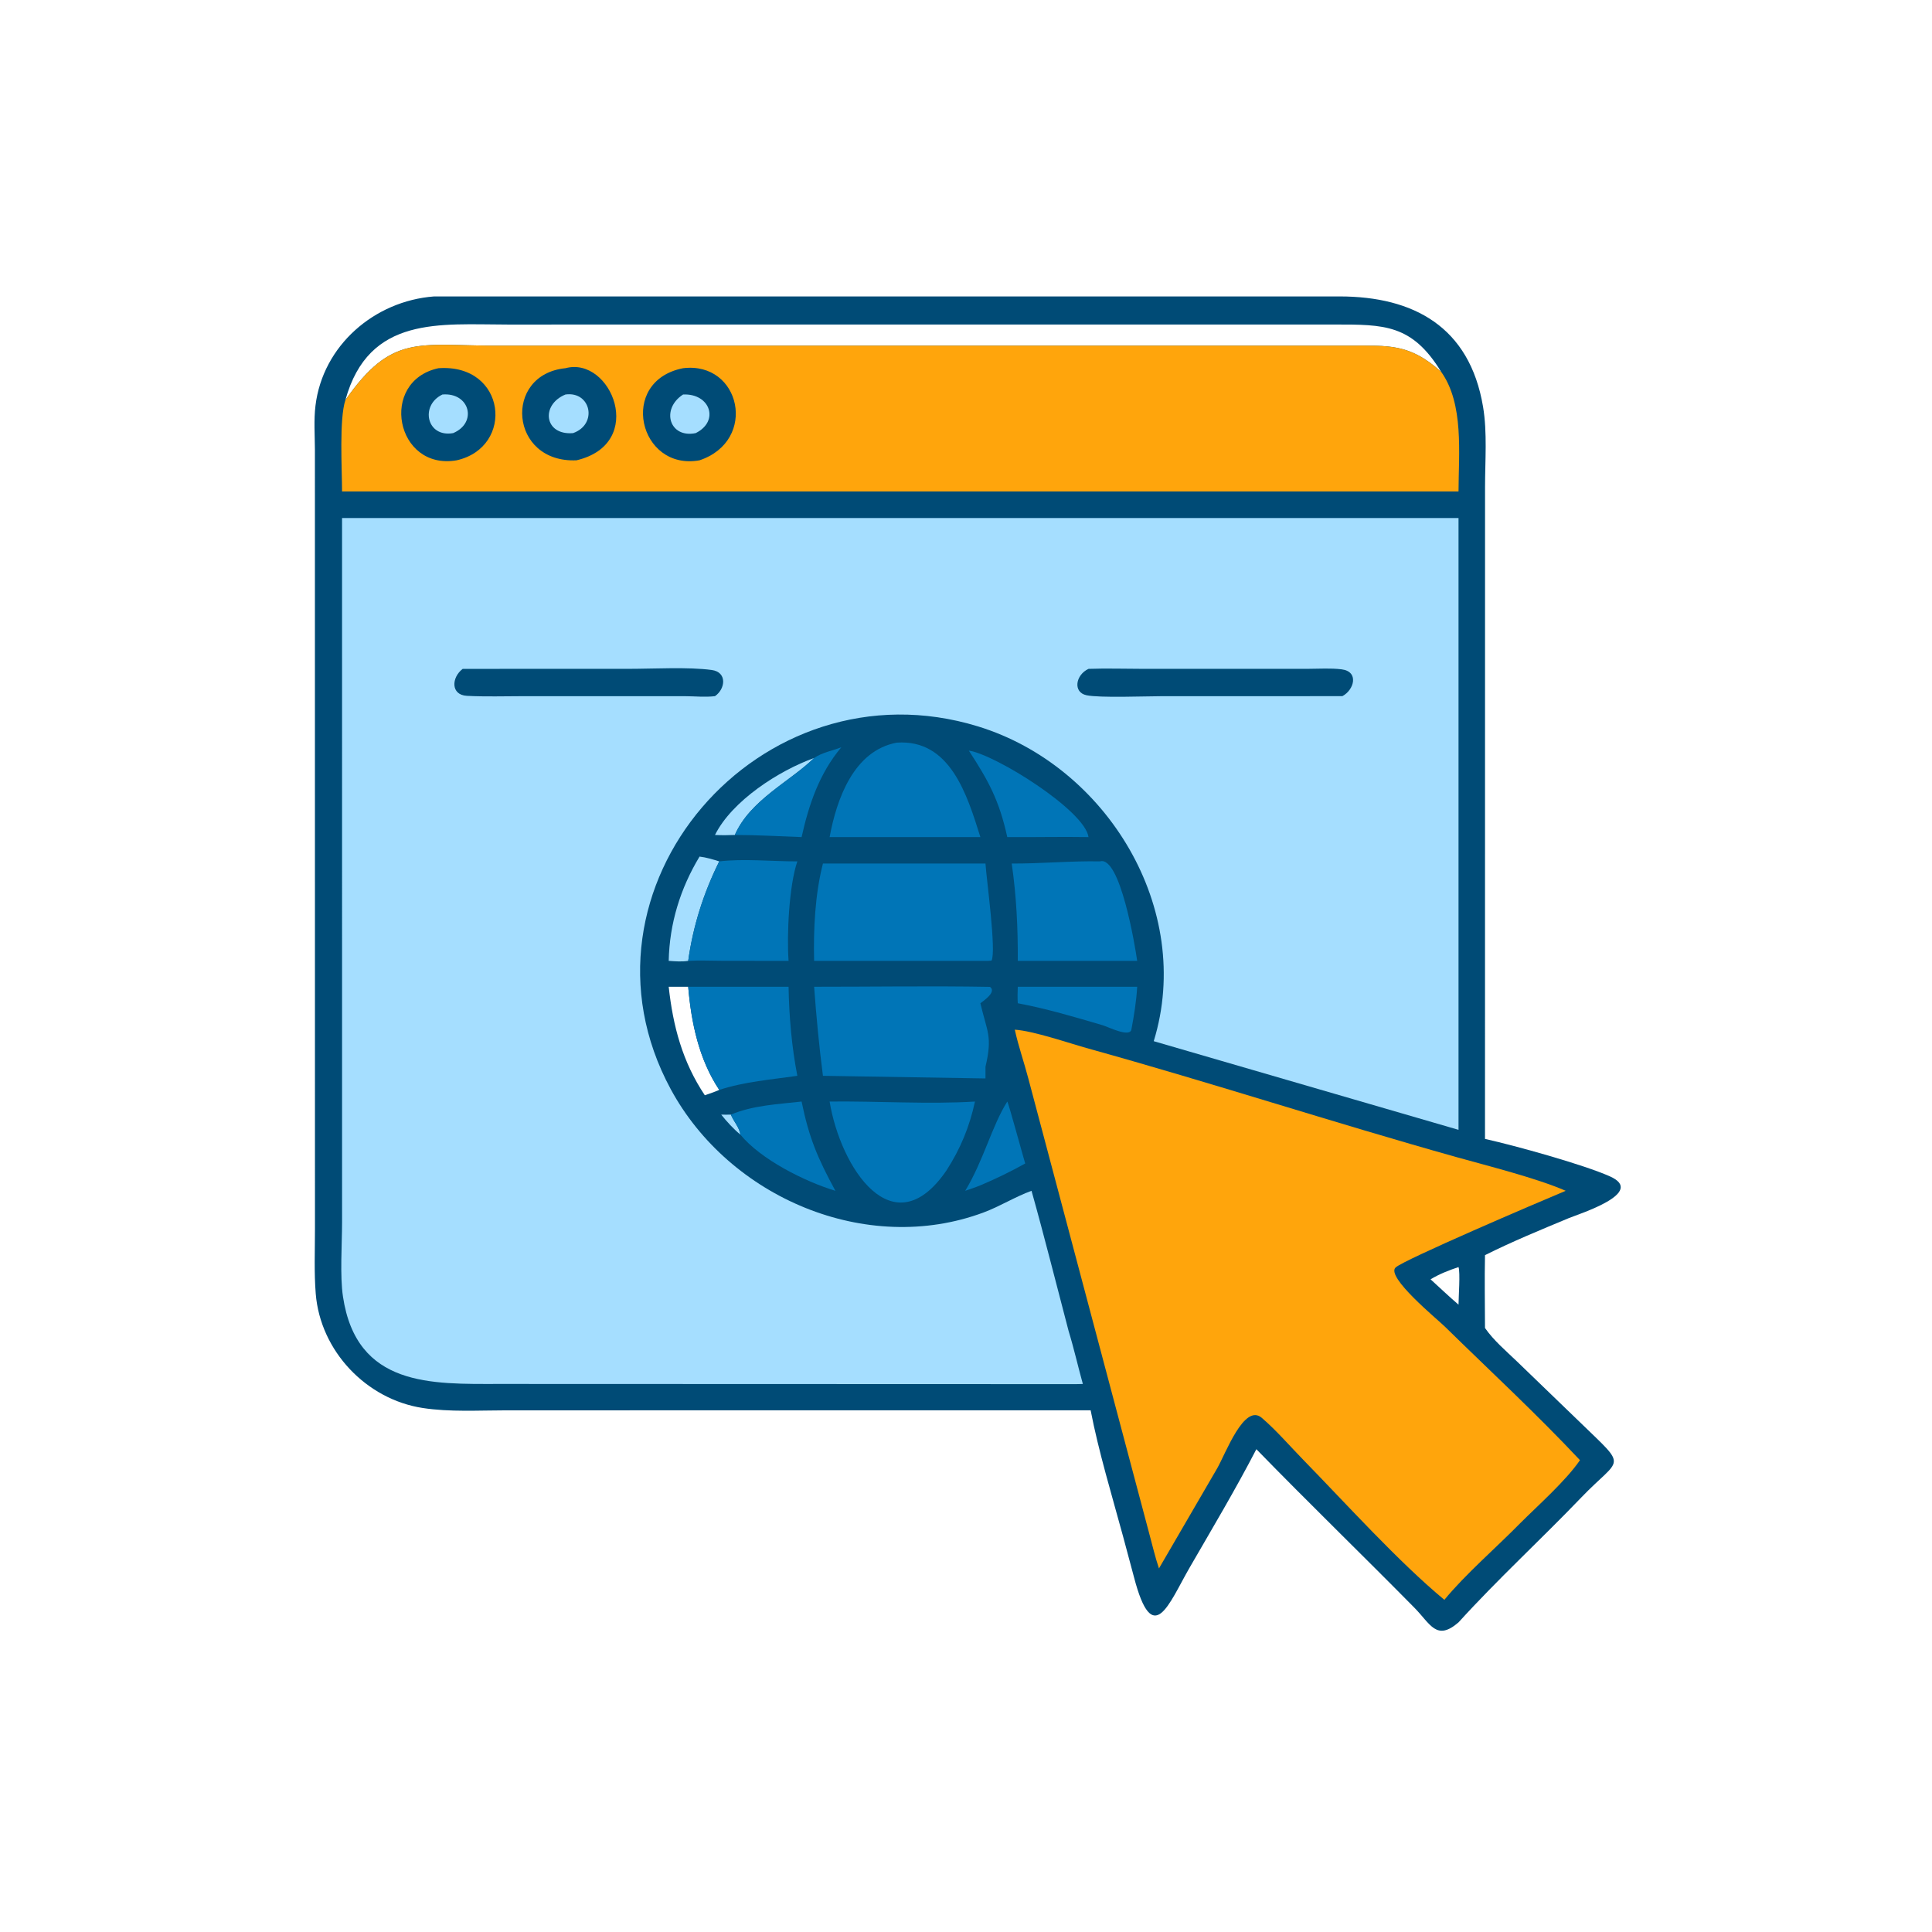
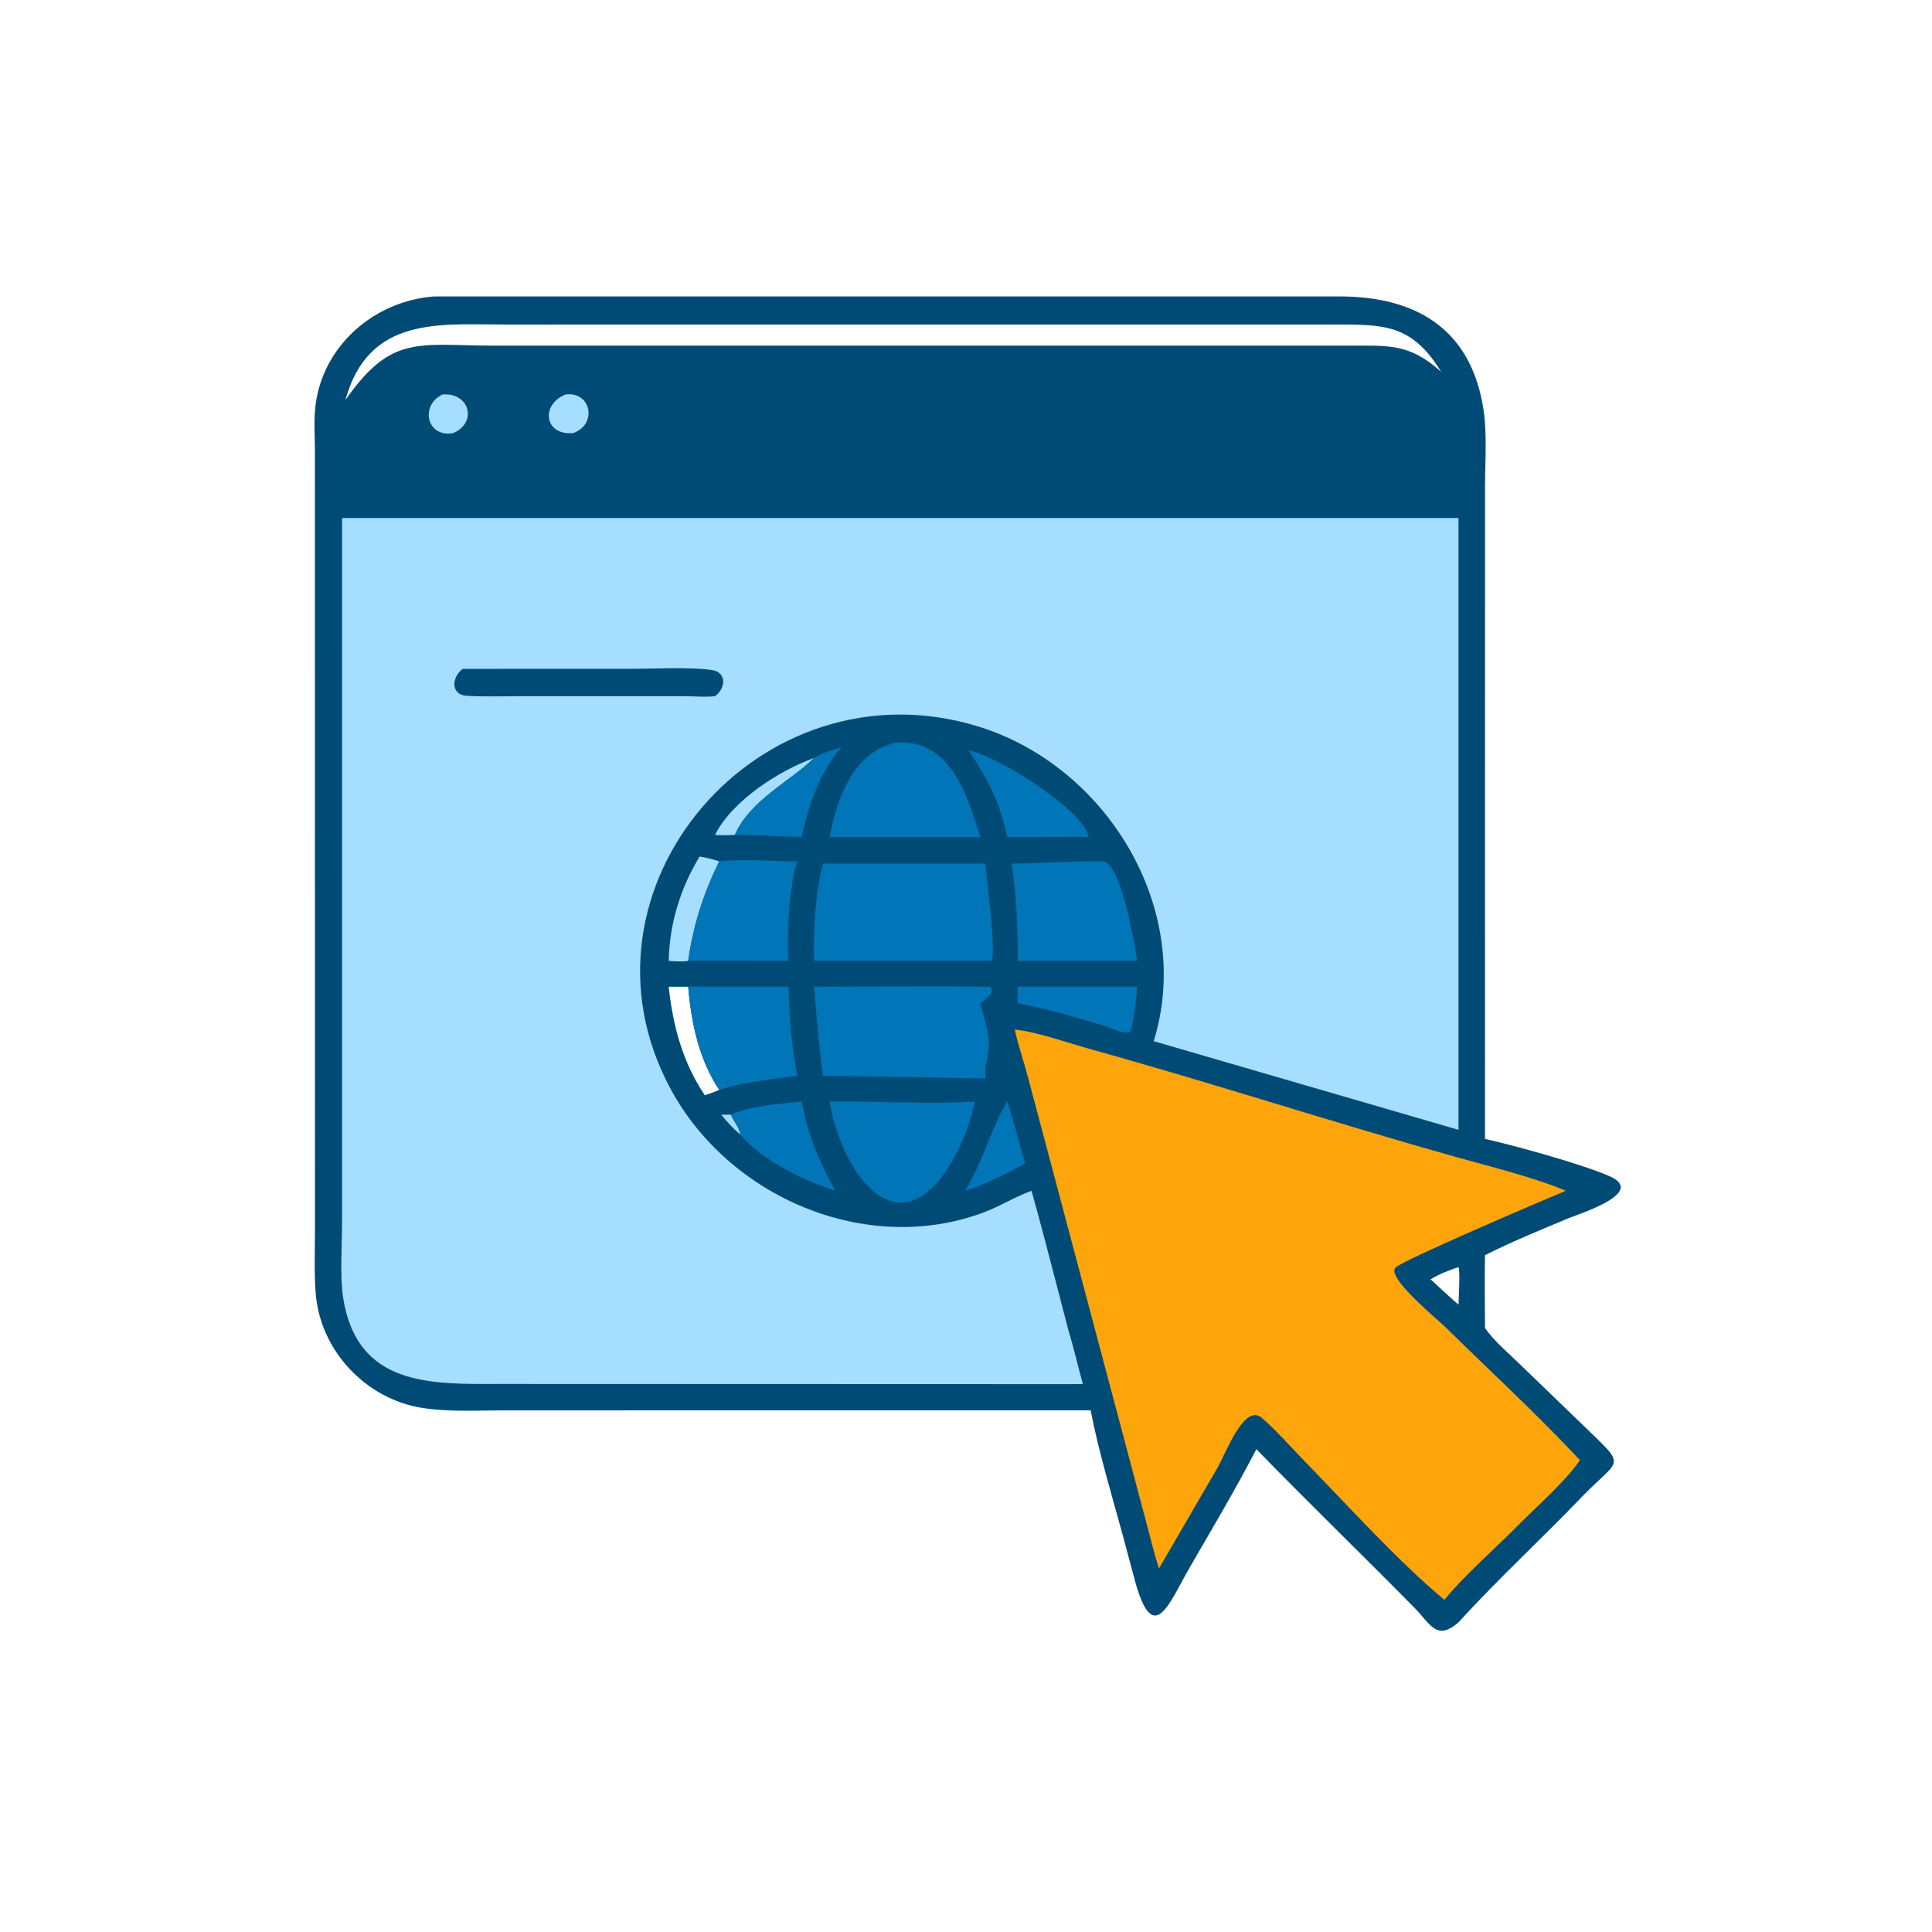
<svg xmlns="http://www.w3.org/2000/svg" width="1024" height="1024" viewBox="0 0 1024 1024" fill="none">
  <path d="M230.022 157.119L710.138 157.113C748.948 157.173 778.93 172.969 786.06 215.648C788.332 229.244 787.112 244.23 787.104 258.028L787.078 603.646C803.484 607.308 839.15 617.216 853.238 623.476C872.812 632.174 836.902 643.378 831.482 645.638C816.578 651.848 801.524 658.018 787.078 665.254C786.806 678.104 787.046 691 787.078 703.854C791.674 710.494 798.186 715.968 803.992 721.556L837.82 754.2C863.112 778.778 859.178 771.732 838.076 793.732C816.696 816.024 793.794 837.018 773.046 859.892C761.318 870.016 758.194 860.778 749.65 852.116C721.886 823.964 693.484 796.452 665.9 768.108C654.82 789.512 642.528 810.088 630.482 830.948C619.476 850.006 611.016 874.392 601 835.788L595.224 814.244C589.416 792.862 582.21 769.096 578.062 747.492L268.326 747.51C253.82 747.512 238.368 748.476 224.014 746.264C194.097 741.656 169.766 716.024 167.346 685.674C166.442 674.344 166.939 662.714 166.936 651.342L166.908 238.15C166.866 230.518 166.288 222.656 167.201 215.074C171.05 183.092 198.477 159.519 230.022 157.119ZM183.073 212.024C207.616 176.894 221.634 183.163 262.626 183.212L715.288 183.201C736.242 183.201 747.074 182.023 763.816 197.03C748.404 171.829 733.522 172.004 707.43 172.003L268.886 172.02C233.384 172.025 195.443 167.145 183.073 212.024ZM354.428 523.002C356.7 543.884 361.722 562.814 373.572 580.516C376.112 579.596 378.754 578.774 381.216 577.666C370.45 561.508 366.37 542.076 364.76 523.002H354.428ZM773.046 671.578C767.8 673.336 762.98 675.21 758.228 678.062L765.55 684.804C768.022 687.068 770.498 689.316 773.046 691.494C773.066 687.474 774.032 674.44 773.046 671.578Z" fill="#004B76" />
  <path d="M382.252 590.768C383.958 590.848 385.674 590.79 387.382 590.768C388.718 594.18 392.058 597.784 392.378 601.332C388.612 598.21 385.314 594.57 382.252 590.768Z" fill="#A5DEFF" />
  <path d="M431.498 401.754C418.876 414.124 397.54 424.048 389.478 442.546C385.948 442.686 382.488 442.74 378.96 442.546C387.952 424.46 412.866 408.406 431.498 401.754Z" fill="#A5DEFF" />
  <path d="M533.878 583.842C534.554 584.62 542.38 613.518 543.382 616.676C535.622 621.002 527.802 624.792 519.622 628.258C517 629.338 514.256 630.208 511.578 631.15C521.286 615.154 525.726 596.74 533.878 583.842Z" fill="#0075B7" />
  <path d="M370.774 454.008C374.398 454.438 377.74 455.48 381.216 456.552C372.85 473.448 367.384 490.62 364.76 509.278C361.332 509.822 357.868 509.52 354.428 509.278C354.844 489.492 360.594 470.87 370.774 454.008Z" fill="#A5DEFF" />
  <path d="M431.498 401.754C435.596 398.896 441.28 397.854 445.91 396.078C434.28 409.924 428.748 426.28 424.862 443.678C413.09 443.244 401.252 442.564 389.478 442.546C397.54 424.048 418.876 414.124 431.498 401.754Z" fill="#0075B7" />
  <path d="M539.444 523.002H602.734C602.296 530.698 601.07 538.194 599.646 545.756C598.606 549.988 587.312 544.242 584.352 543.372C569.724 539.072 554.42 534.534 539.444 531.746C539.266 528.804 539.324 525.942 539.444 523.002Z" fill="#0075B7" />
  <path d="M387.382 590.768C398.966 585.842 412.442 585.24 424.862 583.842C428.828 603.168 433.322 613.734 442.776 631.15C426.678 626.308 403.162 614.538 392.378 601.332C392.058 597.784 388.718 594.18 387.382 590.768Z" fill="#0075B7" />
  <path d="M513.502 397.844C527.586 399.89 575.078 429.634 576.926 443.678C562.588 443.436 548.222 443.792 533.878 443.678C529.614 424.206 523.91 413.812 513.502 397.844Z" fill="#0075B7" />
  <path d="M381.216 456.552C394.252 455.012 409.308 456.584 422.61 456.552C418.208 469.316 416.956 495.728 417.962 509.278L382.58 509.234C376.696 509.228 370.622 508.918 364.76 509.278C367.384 490.62 372.85 473.448 381.216 456.552Z" fill="#0075B7" />
  <path d="M364.76 523.002H417.962C418.228 538.604 419.622 554.9 422.61 570.204C408.498 572.248 394.886 573.248 381.216 577.666C370.45 561.508 366.37 542.076 364.76 523.002Z" fill="#0075B7" />
  <path d="M439.712 583.842C464.424 583.54 492.548 585.372 516.752 583.842C513.872 597.232 509.02 608.97 501.574 620.472C473.306 661.628 445.512 619.014 439.712 583.842Z" fill="#0075B7" />
  <path d="M475.29 393.618C503.712 391.642 512.686 421.602 519.622 443.678H485.594H439.712C443.43 423.558 452.456 397.88 475.29 393.618Z" fill="#0075B7" />
  <path d="M583.056 456.552C593.69 453.42 601.66 501.612 602.734 509.278H556.75H539.444C539.558 491.934 538.722 474.876 536.234 457.696C551.86 457.77 567.466 456.242 583.056 456.552Z" fill="#0075B7" />
  <path d="M431.498 523.002C462.56 523.016 493.678 522.516 524.73 523.06C528.286 525.764 521.55 530.25 519.622 531.746C523.194 547 526.156 549.124 522.328 565.394V571.596L436.178 570.204C434.114 554.422 432.68 538.864 431.498 523.002Z" fill="#0075B7" />
  <path d="M436.178 457.696H522.328C522.812 465.628 528.186 504.394 525.524 509.138L523.57 509.278H431.498C431.092 492.628 431.998 473.864 436.178 457.696Z" fill="#0075B7" />
-   <path d="M183.073 212.024C207.616 176.894 221.634 183.163 262.626 183.212L715.288 183.202C736.242 183.201 747.074 182.023 763.816 197.03C776.02 214.092 773.094 240.456 773.046 260.486H181.296C181.282 248.646 179.723 222.024 183.073 212.024Z" fill="#FFA50C" />
  <path d="M362.04 195.156C392.536 191.42 401.874 233.5 370.774 243.972C338.568 249.814 327.406 201.988 362.04 195.156Z" fill="#004B76" />
-   <path d="M362.04 209.094C376.364 208.408 381.544 223.234 368.718 229.56C354.802 232.43 350.112 216.846 362.04 209.094Z" fill="#A5DEFF" />
  <path d="M299.706 195.155C323.832 188.599 343.024 235.116 305.562 243.972C270.028 245.534 266.55 198.45 299.706 195.155Z" fill="#004B76" />
  <path d="M299.706 209.094C313.23 207.224 316.944 224.908 303.724 229.56C288.454 230.84 286.402 214.558 299.706 209.094Z" fill="#A5DEFF" />
  <path d="M232.394 195.155C268.35 192.622 272.986 236.96 242.066 243.972C209.662 249.582 200.632 202.022 232.394 195.155Z" fill="#004B76" />
  <path d="M234.494 209.094C248.988 207.896 253.188 224.074 240.172 229.56C226.112 232.044 222.476 214.838 234.494 209.094Z" fill="#A5DEFF" />
  <path d="M537.864 545.756C547.634 546.342 566.742 552.95 577.138 555.836C642.348 573.936 706.71 594.99 771.866 613.268C788.444 617.918 814.338 624.384 829.858 631.15C814.298 637.644 744.174 667.666 739.718 671.772C734.332 676.736 761.748 699.15 765.804 703.128C789.756 726.624 814.464 749.43 837.416 773.92C829.95 784.848 815.212 797.866 805.642 807.432C793.218 820.108 776.406 834.646 765.55 847.948C741.096 827.694 713.328 796.838 690.936 773.918C683.654 766.464 676.7 758.334 668.822 751.524C659.47 743.44 649.61 770.514 645.074 778.352L614.278 831.296C612.236 825.298 610.796 818.97 609.126 812.852L545.058 571.718C542.802 563.044 539.766 554.504 537.864 545.756Z" fill="#FFA50C" />
  <path d="M277.78 274.568H773.046V598.832L611.506 551.848C633.03 481.916 586.604 405.948 518.368 385.008C402.844 349.556 298.032 470.95 355.486 577.256C386.492 634.624 459.156 665.798 521.298 642.642C530.042 639.384 538.034 634.31 546.73 631.15C553.656 655.808 559.864 680.704 566.388 705.474C569.22 714.694 571.346 724.232 573.934 733.536C572.706 733.58 571.478 733.616 570.25 733.622L264.482 733.52C228.812 733.56 188.963 735.206 181.782 687.232C180.114 676.092 181.301 659.578 181.304 647.758L181.296 274.568H277.78Z" fill="#A5DEFF" />
  <path d="M245.24 354.512L333.354 354.498C346.17 354.494 365.002 353.426 377.242 355.11C385.526 356.248 384.516 365.136 378.96 368.978C373.808 369.608 368.224 369.012 363.012 368.996L277.436 368.988C267.492 368.988 257.39 369.342 247.466 368.808C238.794 368.34 239.236 359.062 245.24 354.512Z" fill="#004B76" />
-   <path d="M576.926 354.512C586.292 354.172 595.794 354.494 605.176 354.494L693.308 354.492C699.086 354.484 705.314 354.046 711.036 354.75C720.436 355.904 717.746 365.672 711.474 368.978L615.576 368.998C607.386 368.998 582.762 369.984 575.804 368.478C568.608 366.922 570.016 357.744 576.926 354.512Z" fill="#004B76" />
</svg>